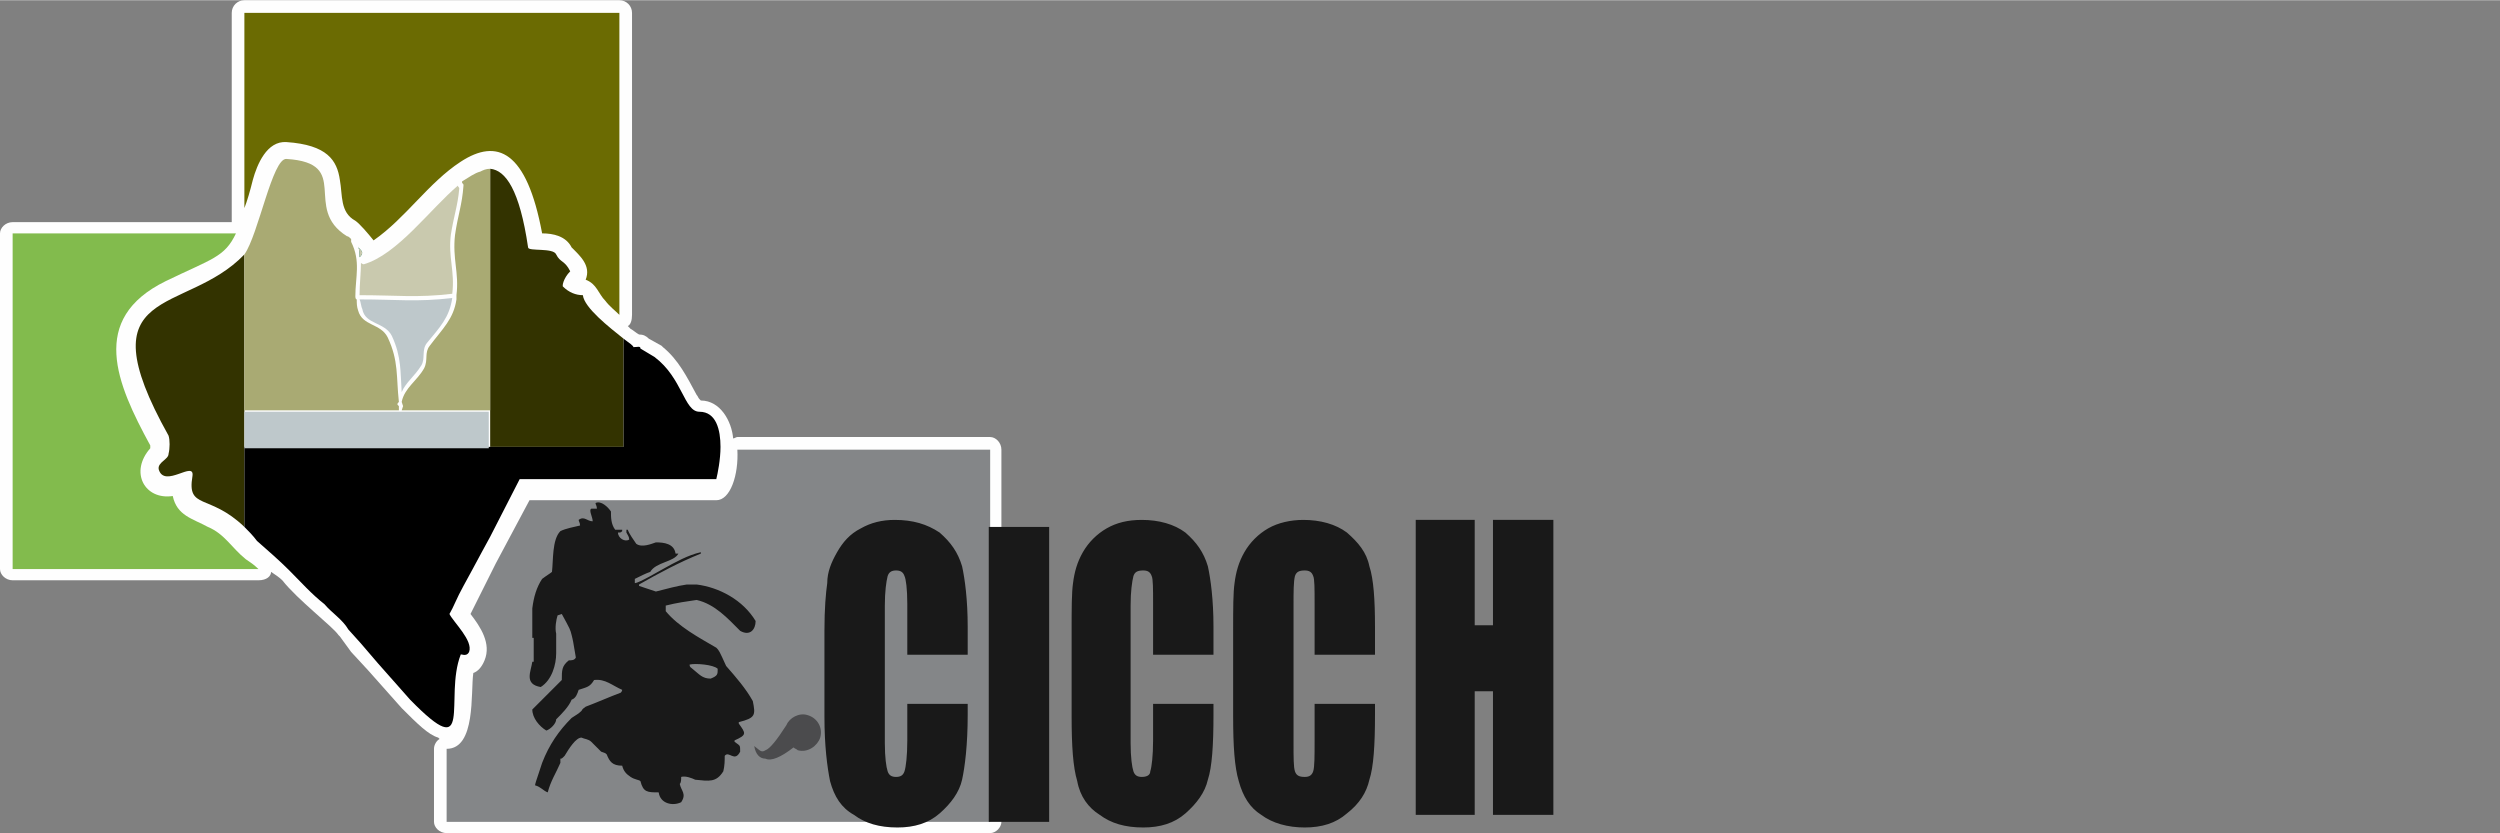
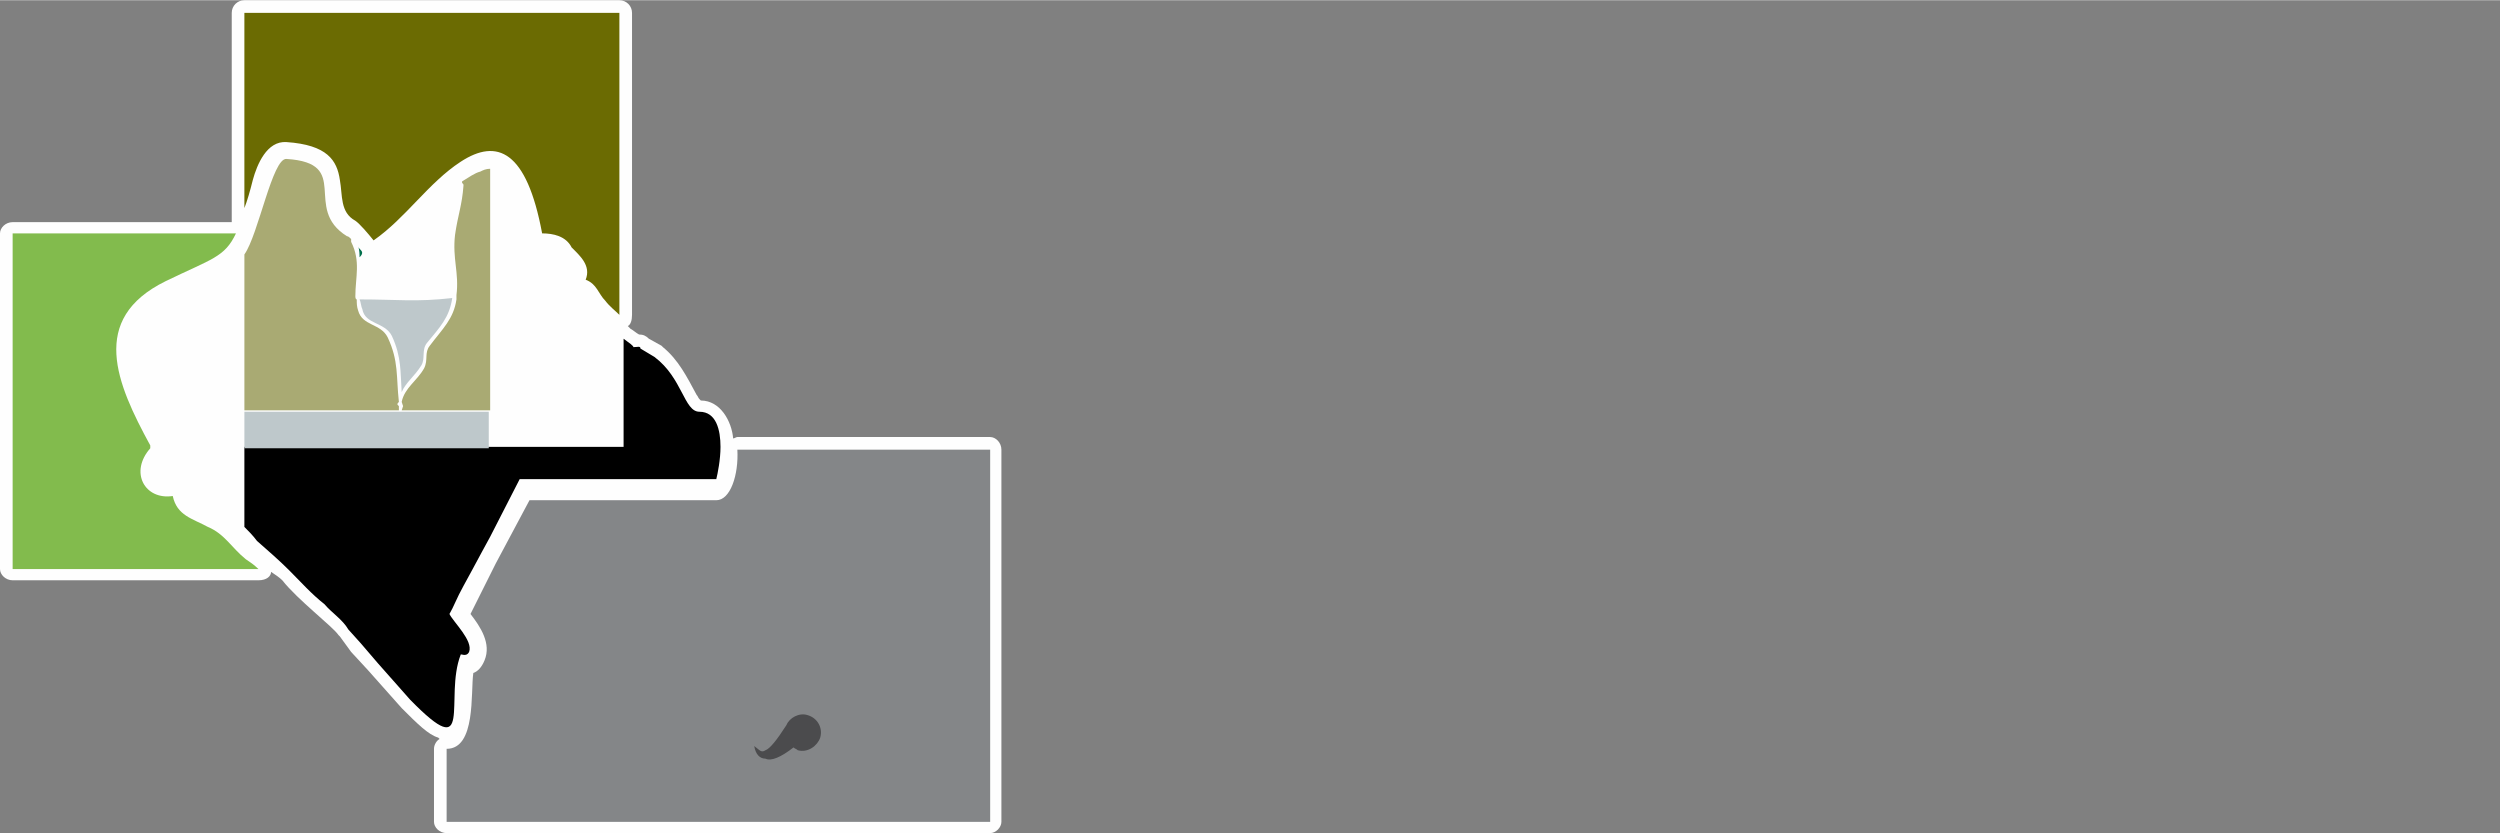
<svg xmlns="http://www.w3.org/2000/svg" xml:space="preserve" width="180px" height="60px" version="1.1" style="shape-rendering:geometricPrecision; text-rendering:geometricPrecision; image-rendering:optimizeQuality; fill-rule:evenodd; clip-rule:evenodd" viewBox="0 0 17.8 5.93">
  <rect x="0" y="0" width="17.8" height="5.93" fill="#808080" stroke="none" />
  <defs>
    <style type="text/css">
   
    .fil0 {fill:none}
    .fil6 {fill:none;fill-rule:nonzero}
    .fil1 {fill:#FEFEFE;fill-rule:nonzero}
    .fil11 {fill:#848688;fill-rule:nonzero}
    .fil13 {fill:#4B4B4D;fill-rule:nonzero}
    .fil8 {fill:#C9C9AE;fill-rule:nonzero}
    .fil5 {fill:#BEC8CB;fill-rule:nonzero}
    .fil7 {fill:#A9AA73;fill-rule:nonzero}
    .fil10 {fill:#82BB4D;fill-rule:nonzero}
    .fil4 {fill:#006F4B;fill-rule:nonzero}
    .fil3 {fill:black;fill-rule:nonzero}
    .fil12 {fill:#191919;fill-rule:nonzero}
    .fil2 {fill:#333300;fill-rule:nonzero}
    .fil9 {fill:#6B6B02;fill-rule:nonzero}
   
  </style>
  </defs>
  <g id="Capa_x0020_1">
    <rect class="fil0" width="17.8" height="5.93" />
    <g id="_2349534767296">
      <path class="fil1" d="M7.05 3.11c0.04,0 0.08,0.04 0.08,0.09 0,0 0,2.65 0,2.65 0,0.04 -0.04,0.08 -0.08,0.08 0,0 -3.87,0 -3.87,0 -0.05,0 -0.09,-0.04 -0.09,-0.08 0,0 0,-0.52 0,-0.52 0,-0.03 0.02,-0.06 0.04,-0.07 0,0 0,0 -0.01,-0.01 -0.07,-0.02 -0.15,-0.1 -0.26,-0.21 0,0 -0.24,-0.27 -0.24,-0.27 0,0 -0.12,-0.13 -0.12,-0.13 0,0 -0.08,-0.11 -0.08,-0.11 0,0 -0.01,-0.01 -0.01,-0.01 -0.04,-0.06 -0.29,-0.25 -0.4,-0.39 -0.02,-0.02 -0.05,-0.04 -0.08,-0.06 0,0.03 -0.03,0.06 -0.09,0.06 0,0 -1.75,0 -1.75,0 -0.05,0 -0.09,-0.04 -0.09,-0.08 0,0 0,-2.39 0,-2.39 0,-0.04 0.04,-0.08 0.09,-0.08l1.56 0 0 -1.49c0,-0.05 0.04,-0.09 0.09,-0.09 0,0 2.67,0 2.67,0 0.05,0 0.09,0.04 0.09,0.09 0,0 0,2.15 0,2.15 0,0.04 -0.01,0.07 -0.03,0.08 0.01,0.01 0.02,0.02 0.02,0.02 0.02,0.01 0.04,0.03 0.06,0.04 0.03,0 0.05,0.01 0.07,0.03 0,0 0.09,0.05 0.09,0.05 0,0 0.01,0.01 0.01,0.01 0.11,0.09 0.17,0.21 0.24,0.34 0.01,0.01 0.01,0.02 0.02,0.03 0,0 0.01,0.01 0.01,0.01 0.14,0 0.22,0.15 0.23,0.27 0.01,0 0.02,-0.01 0.03,-0.01 0,0 1.8,0 1.8,0z" />
-       <path class="fil2" d="M1.2 3.1c-0.61,-1.09 0.12,-0.85 0.54,-1.29 0,0 0,1.94 0,1.94 -0.25,-0.24 -0.41,-0.12 -0.37,-0.36 0.02,-0.12 -0.2,0.09 -0.24,-0.05 -0.01,-0.05 0.07,-0.07 0.07,-0.11 0.01,-0.04 0.01,-0.1 0,-0.13zm2.95 -1c0.01,0.09 0.19,0.23 0.29,0.31 0,0 0,0.77 0,0.77 0,0 -0.95,0 -0.95,0 0,0 0,-1.98 0,-1.98 0.11,0.01 0.21,0.15 0.27,0.56 0,0.03 0.18,0 0.2,0.05 0.03,0.06 0.06,0.04 0.1,0.12 -0.05,0.05 -0.06,0.11 -0.05,0.11 0.04,0.04 0.09,0.06 0.14,0.06z" />
      <path class="fil3" d="M3.49 3.82l0 -0.61 0 0.61c0,0 -0.06,0.11 -0.06,0.11 0,0 -0.07,0.13 -0.07,0.13 0,0 -1.3,0 -1.3,0 -0.07,-0.07 -0.15,-0.14 -0.23,-0.21 -0.03,-0.04 -0.06,-0.07 -0.09,-0.1 0,0 0,-0.57 0,-0.57 0,0 1.75,0 1.75,0l0.95 0 0 -0.77c0.04,0.03 0.07,0.05 0.07,0.06 0.03,0 0.05,-0.01 0.05,0.01 0,0 0.1,0.06 0.1,0.06 0.2,0.15 0.21,0.39 0.32,0.39 0.12,0 0.15,0.13 0.15,0.25l0 0c0,0.09 -0.02,0.19 -0.03,0.23 0,0 -1.11,0 -1.11,0 0,0 -0.29,0 -0.29,0 0,0 -0.21,0.41 -0.21,0.41zm-1.18 0.48c-0.09,-0.07 -0.17,-0.16 -0.25,-0.24 0,0 1.3,0 1.3,0 0,0 -0.06,0.11 -0.06,0.11 -0.05,0.09 -0.07,0.15 -0.1,0.2 0.03,0.06 0.17,0.19 0.14,0.27 -0.02,0.04 -0.06,0.01 -0.06,0.02 -0.12,0.31 0.1,0.79 -0.36,0.32 0,0 -0.23,-0.26 -0.23,-0.26 0,0 -0.12,-0.14 -0.12,-0.14 0,0 -0.09,-0.1 -0.09,-0.1 -0.04,-0.07 -0.12,-0.12 -0.17,-0.18z" />
      <path class="fil4" d="M2.55 1.75c0,0.01 0.01,0.02 0.02,0.03 0.02,0.02 0,0.04 -0.01,0.05 0,-0.02 0,-0.05 -0.01,-0.08z" />
      <path class="fil5" d="M3.22 2.12c-0.02,0.14 -0.09,0.21 -0.18,0.32 -0.04,0.05 -0.01,0.11 -0.04,0.16 -0.05,0.08 -0.11,0.12 -0.14,0.19 -0.01,-0.14 0,-0.25 -0.07,-0.4 -0.05,-0.1 -0.19,-0.08 -0.21,-0.19 -0.01,-0.02 -0.01,-0.05 -0.02,-0.07 0.26,0 0.41,0.02 0.66,-0.01z" />
      <path class="fil6" d="M3.22 2.12c-0.02,0.14 -0.09,0.21 -0.18,0.32 -0.04,0.05 -0.01,0.11 -0.04,0.16 -0.05,0.08 -0.11,0.12 -0.14,0.19 -0.01,-0.14 0,-0.25 -0.07,-0.4 -0.05,-0.1 -0.19,-0.08 -0.21,-0.19 -0.01,-0.02 -0.01,-0.05 -0.02,-0.07 0.26,0 0.41,0.02 0.66,-0.01z" />
      <path class="fil7" d="M1.74 1.81c0.1,-0.14 0.2,-0.69 0.3,-0.68 0.47,0.03 0.11,0.35 0.43,0.55 0.01,0 0.02,0.01 0.03,0.02 0,0 0,0.01 0,0.02 0.07,0.14 0.03,0.25 0.03,0.39 0,0 0,0.02 0.01,0.02 0,0.03 0,0.05 0.01,0.08 0.03,0.11 0.16,0.09 0.21,0.19 0.08,0.17 0.06,0.28 0.08,0.46 -0.01,0.01 -0.01,0.01 -0.01,0.02 0,0 0.01,0.01 0.01,0.01 0,0 0,0.03 0,0.03 0,0 -1.1,0 -1.1,0 0,0 0,-1.11 0,-1.11zm1.75 1.11c0,0 -0.63,0 -0.63,0 0,0 0.01,-0.03 0.01,-0.03 0,0 -0.01,-0.03 -0.01,-0.03 0.02,-0.1 0.11,-0.15 0.16,-0.24 0.03,-0.06 0,-0.11 0.04,-0.16 0.09,-0.12 0.17,-0.19 0.19,-0.33 0,0 0,-0.02 0,-0.02 0,0 0,-0.01 0,-0.01 0.02,-0.16 -0.03,-0.26 -0.01,-0.43 0.02,-0.14 0.05,-0.21 0.06,-0.35 0,-0.01 0,-0.01 -0.01,-0.02 0,0 0,-0.01 0,-0.01 0.05,-0.03 0.09,-0.06 0.13,-0.07 0.02,-0.01 0.04,-0.02 0.07,-0.02 0,0 0,1.72 0,1.72 0,0 0,0 0,0z" />
-       <path class="fil8" d="M3.27 1.34c-0.01,0.12 -0.04,0.2 -0.06,0.33 -0.02,0.16 0.03,0.26 0.01,0.42 -0.25,0.03 -0.4,0.01 -0.66,0.01 0,-0.08 0.01,-0.16 0.01,-0.23 0,0 0.01,0.01 0.02,0.01 0.24,-0.07 0.47,-0.39 0.67,-0.56 0,0 0,0 0,0 0,0.01 0.01,0.01 0.01,0.02zm-0.72 0.41c0,0.01 0.01,0.02 0.02,0.03 0.02,0.02 0,0.04 -0.01,0.05 0,-0.02 0,-0.05 -0.01,-0.08z" />
      <path class="fil6" d="M3.27 1.34c-0.01,0.12 -0.04,0.2 -0.06,0.33 -0.02,0.16 0.03,0.26 0.01,0.42 -0.25,0.03 -0.4,0.01 -0.66,0.01 0,-0.08 0.01,-0.16 0.01,-0.23 0,0 0.01,0.01 0.02,0.01 0.24,-0.07 0.47,-0.39 0.67,-0.56 0,0 0,0 0,0 0,0.01 0.01,0.01 0.01,0.02z" />
      <path class="fil9" d="M1.74 0.09c0,0 2.67,0 2.67,0 0,0 0,2.15 0,2.15 -0.03,-0.03 -0.07,-0.06 -0.1,-0.1 -0.05,-0.05 -0.06,-0.12 -0.14,-0.15 0.04,-0.1 -0.04,-0.17 -0.1,-0.23 -0.04,-0.08 -0.13,-0.1 -0.21,-0.1 -0.11,-0.59 -0.32,-0.68 -0.58,-0.51 -0.23,0.15 -0.39,0.4 -0.62,0.56 -0.04,-0.05 -0.1,-0.12 -0.13,-0.14 -0.11,-0.06 -0.09,-0.18 -0.11,-0.29 -0.02,-0.14 -0.09,-0.25 -0.38,-0.27 -0.14,-0.01 -0.21,0.16 -0.24,0.27 -0.02,0.08 -0.04,0.15 -0.06,0.2 0,0 0,-1.39 0,-1.39z" />
      <path class="fil10" d="M0.09 4.05c0,0 0,-2.39 0,-2.39 0,0 1.59,0 1.59,0 -0.08,0.17 -0.17,0.18 -0.5,0.34 -0.55,0.27 -0.35,0.73 -0.11,1.17 0,0.01 0,0.01 0,0.02 -0.15,0.17 -0.04,0.37 0.16,0.34 0.03,0.14 0.14,0.16 0.25,0.22 0.12,0.05 0.17,0.15 0.27,0.23 0.03,0.02 0.06,0.04 0.09,0.07 0,0 -1.75,0 -1.75,0z" />
      <path class="fil11" d="M5.25 3.2c0,0 1.8,0 1.8,0 0,0 0,2.65 0,2.65 0,0 -3.87,0 -3.87,0 0,0 0,-0.52 0,-0.52 0.21,0 0.17,-0.4 0.19,-0.54 0.03,-0.01 0.06,-0.04 0.08,-0.09 0.05,-0.12 -0.03,-0.24 -0.1,-0.33 0.02,-0.04 0.04,-0.08 0.06,-0.12 0,0 0.12,-0.24 0.12,-0.24 0,0 0.24,-0.45 0.24,-0.45 0,0 0.21,0 0.21,0 0,0 1.12,0 1.12,0 0.1,0 0.16,-0.18 0.15,-0.36z" />
-       <path class="fil12" d="M5.06 4.83c-0.06,0 -0.08,-0.03 -0.13,-0.07 -0.01,-0.01 -0.02,-0.01 -0.02,-0.03 0.04,-0.01 0.17,0 0.2,0.03 0,0.04 0,0.05 -0.05,0.07zm-0.1 -0.67c0,0 -0.07,0 -0.07,0 -0.07,0.01 -0.14,0.03 -0.22,0.05 -0.06,-0.02 -0.06,-0.02 -0.12,-0.04 0,0 0,-0.01 0,-0.01 0.14,-0.08 0.29,-0.16 0.44,-0.22 0,-0.01 0,-0.01 0,-0.01 -0.09,0.02 -0.18,0.07 -0.27,0.12 -0.02,0.01 -0.17,0.1 -0.2,0.1 0,-0.02 0,-0.02 0,-0.03 0.04,-0.02 0.08,-0.04 0.11,-0.05 0.04,-0.07 0.17,-0.07 0.2,-0.13 -0.01,0 -0.01,0 -0.02,0 -0.01,-0.07 -0.08,-0.08 -0.14,-0.08 -0.03,0.01 -0.1,0.04 -0.14,0.01 -0.02,-0.03 -0.05,-0.07 -0.06,-0.1 0,0 -0.01,0 -0.01,0 0,0.01 0,0.01 0,0.02 0.01,0.02 0.02,0.03 0.02,0.05 -0.03,0.02 -0.08,-0.01 -0.08,-0.05 0.02,0 0.02,0 0.03,-0.01 0,0 0,-0.01 0,-0.01 -0.03,0 -0.03,0 -0.05,0 -0.03,-0.04 -0.03,-0.09 -0.03,-0.13 -0.02,-0.03 -0.07,-0.08 -0.11,-0.06 0,0.01 0.01,0.02 0.01,0.04 -0.01,0 -0.03,0 -0.04,0 -0.02,0.01 0.01,0.06 0.01,0.09 -0.04,0 -0.06,-0.04 -0.1,-0.01 0,0.01 0.01,0.02 0.01,0.04 -0.04,0.01 -0.1,0.02 -0.14,0.04 -0.06,0.06 -0.05,0.21 -0.06,0.29 -0.01,0.01 -0.03,0.02 -0.07,0.05 -0.04,0.06 -0.06,0.13 -0.07,0.21 0,0 0,0.01 0,0.01 0,0 0,0.11 0,0.11 0,0.03 0,0.06 0,0.09 0,0 0.01,0 0.01,0 0,0.02 0,0.04 0,0.06 0,0 0,0.04 0,0.04 0,0 0,0 0,0.01 0,0.02 0,0.04 0,0.06 0,0 -0.01,0 -0.01,0 -0.01,0.07 -0.06,0.16 0.06,0.18 0.08,-0.05 0.11,-0.16 0.11,-0.24 0,0 0,-0.01 0,-0.01 0,-0.06 0,-0.06 0,-0.06 0,-0.02 0,-0.04 0,-0.05 0,0 0,-0.02 0,-0.02 -0.01,-0.04 0,-0.1 0.01,-0.13 0,0 0.03,-0.01 0.03,-0.01 0.06,0.11 0.06,0.11 0.07,0.15 0.01,0.04 0.01,0.04 0.03,0.16 -0.01,0.02 -0.03,0.02 -0.05,0.02 -0.05,0.04 -0.05,0.07 -0.05,0.14 -0.1,0.1 -0.1,0.1 -0.21,0.21 0,0.06 0.05,0.12 0.1,0.15 0.03,-0.01 0.07,-0.05 0.07,-0.08 0.04,-0.04 0.09,-0.09 0.11,-0.14 0.03,-0.01 0.04,-0.04 0.05,-0.07 0.06,-0.02 0.08,-0.02 0.11,-0.07 0.08,-0.01 0.13,0.04 0.2,0.07 0,0 0,0.01 -0.01,0.02 -0.08,0.03 -0.17,0.07 -0.25,0.1 -0.01,0.01 -0.02,0.01 -0.03,0.03 -0.02,0.02 -0.04,0.03 -0.07,0.05 -0.09,0.09 -0.16,0.19 -0.21,0.32 -0.05,0.15 -0.05,0.15 -0.05,0.16 0.04,0.01 0.06,0.04 0.09,0.05 0.02,-0.08 0.06,-0.14 0.09,-0.21 0,-0.01 0,-0.02 0,-0.03 0.01,0 0.01,0 0.03,-0.02 0.03,-0.05 0.08,-0.13 0.12,-0.13 0.02,0.01 0.05,0.01 0.07,0.03 0.05,0.05 0.05,0.05 0.07,0.07 0.03,0.01 0.03,0.01 0.04,0.02 0.02,0.05 0.04,0.08 0.11,0.08 0.01,0.04 0.03,0.06 0.06,0.08 0.03,0.02 0.06,0.02 0.07,0.03 0.02,0.08 0.05,0.08 0.13,0.08 0.01,0.08 0.1,0.1 0.16,0.07 0.04,-0.06 0,-0.08 -0.01,-0.13 0.01,-0.01 0.01,-0.03 0.01,-0.05 0.03,-0.01 0.08,0.01 0.1,0.02 0.1,0.01 0.15,0.02 0.2,-0.06 0.01,-0.04 0.01,-0.08 0.01,-0.11 0.03,-0.04 0.07,0.05 0.11,-0.03 0,-0.05 0,-0.04 -0.04,-0.07 0,0 0,-0.01 0,-0.01 0.09,-0.04 0.08,-0.05 0.03,-0.12 0,0 0,-0.01 0,-0.01 0.12,-0.03 0.12,-0.05 0.1,-0.15 -0.05,-0.09 -0.12,-0.17 -0.19,-0.25 -0.05,-0.11 -0.05,-0.11 -0.07,-0.13 -0.12,-0.07 -0.27,-0.15 -0.36,-0.26 0,-0.02 0,-0.03 0,-0.04 0.08,-0.02 0.15,-0.03 0.22,-0.04 0.13,0.03 0.22,0.13 0.31,0.22 0.07,0.04 0.11,-0.01 0.11,-0.07 -0.09,-0.15 -0.26,-0.24 -0.42,-0.26zm1.93 0.5c0,0 -0.43,0 -0.43,0 0,0 0,-0.36 0,-0.36 0,-0.11 -0.01,-0.18 -0.02,-0.2 -0.01,-0.03 -0.03,-0.04 -0.06,-0.04 -0.03,0 -0.05,0.01 -0.06,0.04 -0.01,0.04 -0.02,0.11 -0.02,0.21 0,0 0,0.98 0,0.98 0,0.1 0.01,0.17 0.02,0.2 0.01,0.03 0.03,0.04 0.06,0.04 0.03,0 0.05,-0.01 0.06,-0.04 0.01,-0.03 0.02,-0.11 0.02,-0.22 0,0 0,-0.26 0,-0.26 0,0 0.43,0 0.43,0 0,0 0,0.08 0,0.08 0,0.21 -0.02,0.37 -0.04,0.46 -0.02,0.09 -0.08,0.17 -0.16,0.24 -0.08,0.07 -0.18,0.1 -0.3,0.1 -0.13,0 -0.23,-0.03 -0.31,-0.09 -0.09,-0.05 -0.14,-0.13 -0.17,-0.24 -0.02,-0.1 -0.04,-0.25 -0.04,-0.46 0,0 0,-0.61 0,-0.61 0,-0.16 0.01,-0.27 0.02,-0.34 0,-0.08 0.03,-0.15 0.07,-0.22 0.04,-0.07 0.09,-0.13 0.17,-0.17 0.07,-0.04 0.15,-0.06 0.24,-0.06 0.13,0 0.23,0.03 0.32,0.09 0.08,0.07 0.13,0.14 0.16,0.24 0.02,0.09 0.04,0.24 0.04,0.43 0,0 0,0.2 0,0.2zm0.58 -0.91c0,0 0,2.1 0,2.1 0,0 -0.43,0 -0.43,0 0,0 0,-2.1 0,-2.1 0,0 0.43,0 0.43,0zm1.17 0.91c0,0 -0.43,0 -0.43,0 0,0 0,-0.36 0,-0.36 0,-0.11 0,-0.18 -0.01,-0.2 -0.01,-0.03 -0.03,-0.04 -0.06,-0.04 -0.04,0 -0.06,0.01 -0.07,0.04 -0.01,0.04 -0.02,0.11 -0.02,0.21 0,0 0,0.98 0,0.98 0,0.1 0.01,0.17 0.02,0.2 0.01,0.03 0.03,0.04 0.06,0.04 0.03,0 0.06,-0.01 0.06,-0.04 0.01,-0.03 0.02,-0.11 0.02,-0.22 0,0 0,-0.26 0,-0.26 0,0 0.43,0 0.43,0 0,0 0,0.08 0,0.08 0,0.21 -0.01,0.37 -0.04,0.46 -0.02,0.09 -0.08,0.17 -0.16,0.24 -0.08,0.07 -0.18,0.1 -0.3,0.1 -0.13,0 -0.23,-0.03 -0.31,-0.09 -0.08,-0.05 -0.14,-0.13 -0.16,-0.24 -0.03,-0.1 -0.04,-0.25 -0.04,-0.46 0,0 0,-0.61 0,-0.61 0,-0.16 0,-0.27 0.01,-0.34 0.01,-0.08 0.03,-0.15 0.07,-0.22 0.04,-0.07 0.1,-0.13 0.17,-0.17 0.07,-0.04 0.15,-0.06 0.25,-0.06 0.12,0 0.23,0.03 0.31,0.09 0.08,0.07 0.13,0.14 0.16,0.24 0.02,0.09 0.04,0.24 0.04,0.43 0,0 0,0.2 0,0.2zm1.15 0c0,0 -0.43,0 -0.43,0 0,0 0,-0.36 0,-0.36 0,-0.11 0,-0.18 -0.01,-0.2 -0.01,-0.03 -0.03,-0.04 -0.06,-0.04 -0.04,0 -0.06,0.01 -0.07,0.04 -0.01,0.04 -0.01,0.11 -0.01,0.21 0,0 0,0.98 0,0.98 0,0.1 0,0.17 0.01,0.2 0.01,0.03 0.03,0.04 0.07,0.04 0.03,0 0.05,-0.01 0.06,-0.04 0.01,-0.03 0.01,-0.11 0.01,-0.22 0,0 0,-0.26 0,-0.26 0,0 0.43,0 0.43,0 0,0 0,0.08 0,0.08 0,0.21 -0.01,0.37 -0.04,0.46 -0.02,0.09 -0.07,0.17 -0.16,0.24 -0.08,0.07 -0.18,0.1 -0.3,0.1 -0.12,0 -0.23,-0.03 -0.31,-0.09 -0.08,-0.05 -0.13,-0.13 -0.16,-0.24 -0.03,-0.1 -0.04,-0.25 -0.04,-0.46 0,0 0,-0.61 0,-0.61 0,-0.16 0,-0.27 0.01,-0.34 0.01,-0.08 0.03,-0.15 0.07,-0.22 0.04,-0.07 0.1,-0.13 0.17,-0.17 0.07,-0.04 0.16,-0.06 0.25,-0.06 0.12,0 0.23,0.03 0.31,0.09 0.08,0.07 0.14,0.14 0.16,0.24 0.03,0.09 0.04,0.24 0.04,0.43 0,0 0,0.2 0,0.2zm1.27 -0.96c0,0 0,2.1 0,2.1 0,0 -0.43,0 -0.43,0 0,0 0,-0.88 0,-0.88 0,0 -0.13,0 -0.13,0 0,0 0,0.88 0,0.88 0,0 -0.42,0 -0.42,0 0,0 0,-2.1 0,-2.1 0,0 0.42,0 0.42,0 0,0 0,0.75 0,0.75 0,0 0.13,0 0.13,0 0,0 0,-0.75 0,-0.75 0,0 0.43,0 0.43,0z" />
-       <path class="fil13" d="M5.84 5.25c0.02,-0.07 -0.02,-0.14 -0.09,-0.16 -0.06,-0.02 -0.13,0.02 -0.15,0.07 -0.07,0.11 -0.12,0.17 -0.15,0.18 -0.03,0.02 -0.04,0 -0.08,-0.03 0.01,0.06 0.04,0.09 0.08,0.09 0.04,0.02 0.11,-0.01 0.2,-0.08 0.01,0.01 0.02,0.01 0.03,0.02 0.07,0.02 0.14,-0.03 0.16,-0.09z" />
+       <path class="fil13" d="M5.84 5.25c0.02,-0.07 -0.02,-0.14 -0.09,-0.16 -0.06,-0.02 -0.13,0.02 -0.15,0.07 -0.07,0.11 -0.12,0.17 -0.15,0.18 -0.03,0.02 -0.04,0 -0.08,-0.03 0.01,0.06 0.04,0.09 0.08,0.09 0.04,0.02 0.11,-0.01 0.2,-0.08 0.01,0.01 0.02,0.01 0.03,0.02 0.07,0.02 0.14,-0.03 0.16,-0.09" />
      <path class="fil5" d="M1.74 3.19c0,0 0,-0.26 0,-0.26 0,0 1.74,0 1.74,0 0,0 0,0.26 0,0.26 0,0 -1.74,0 -1.74,0z" />
    </g>
  </g>
</svg>